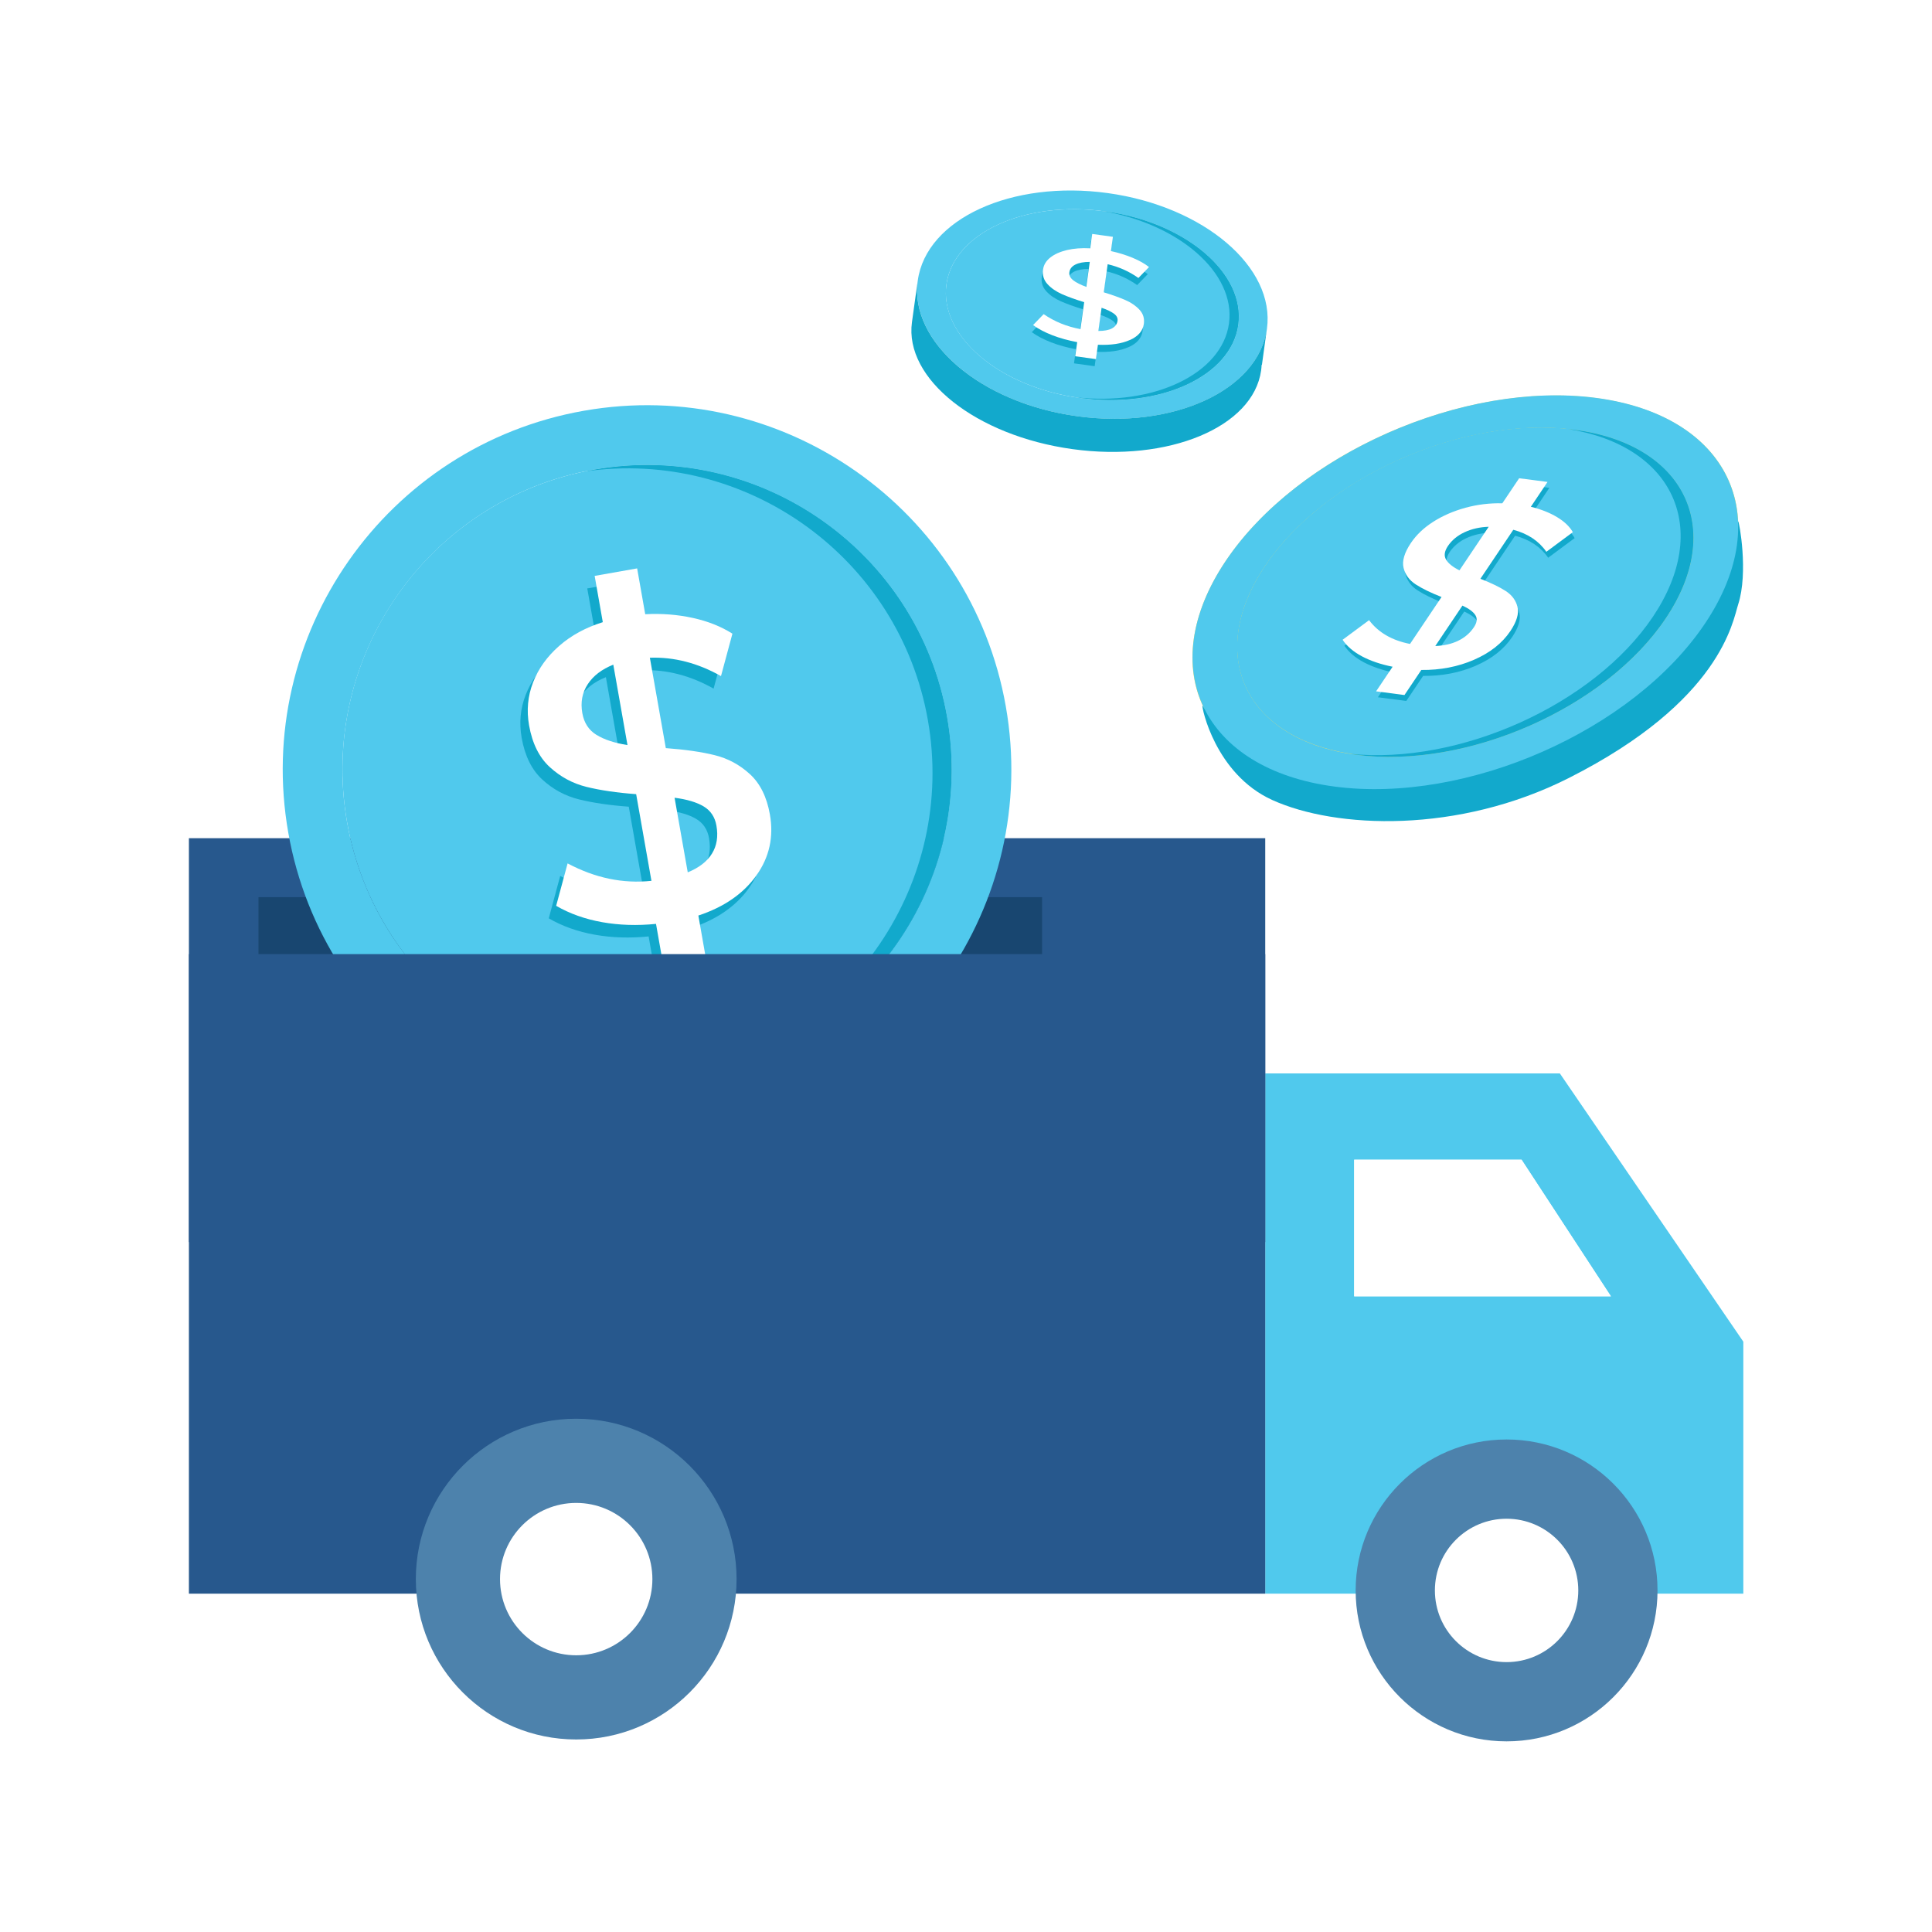
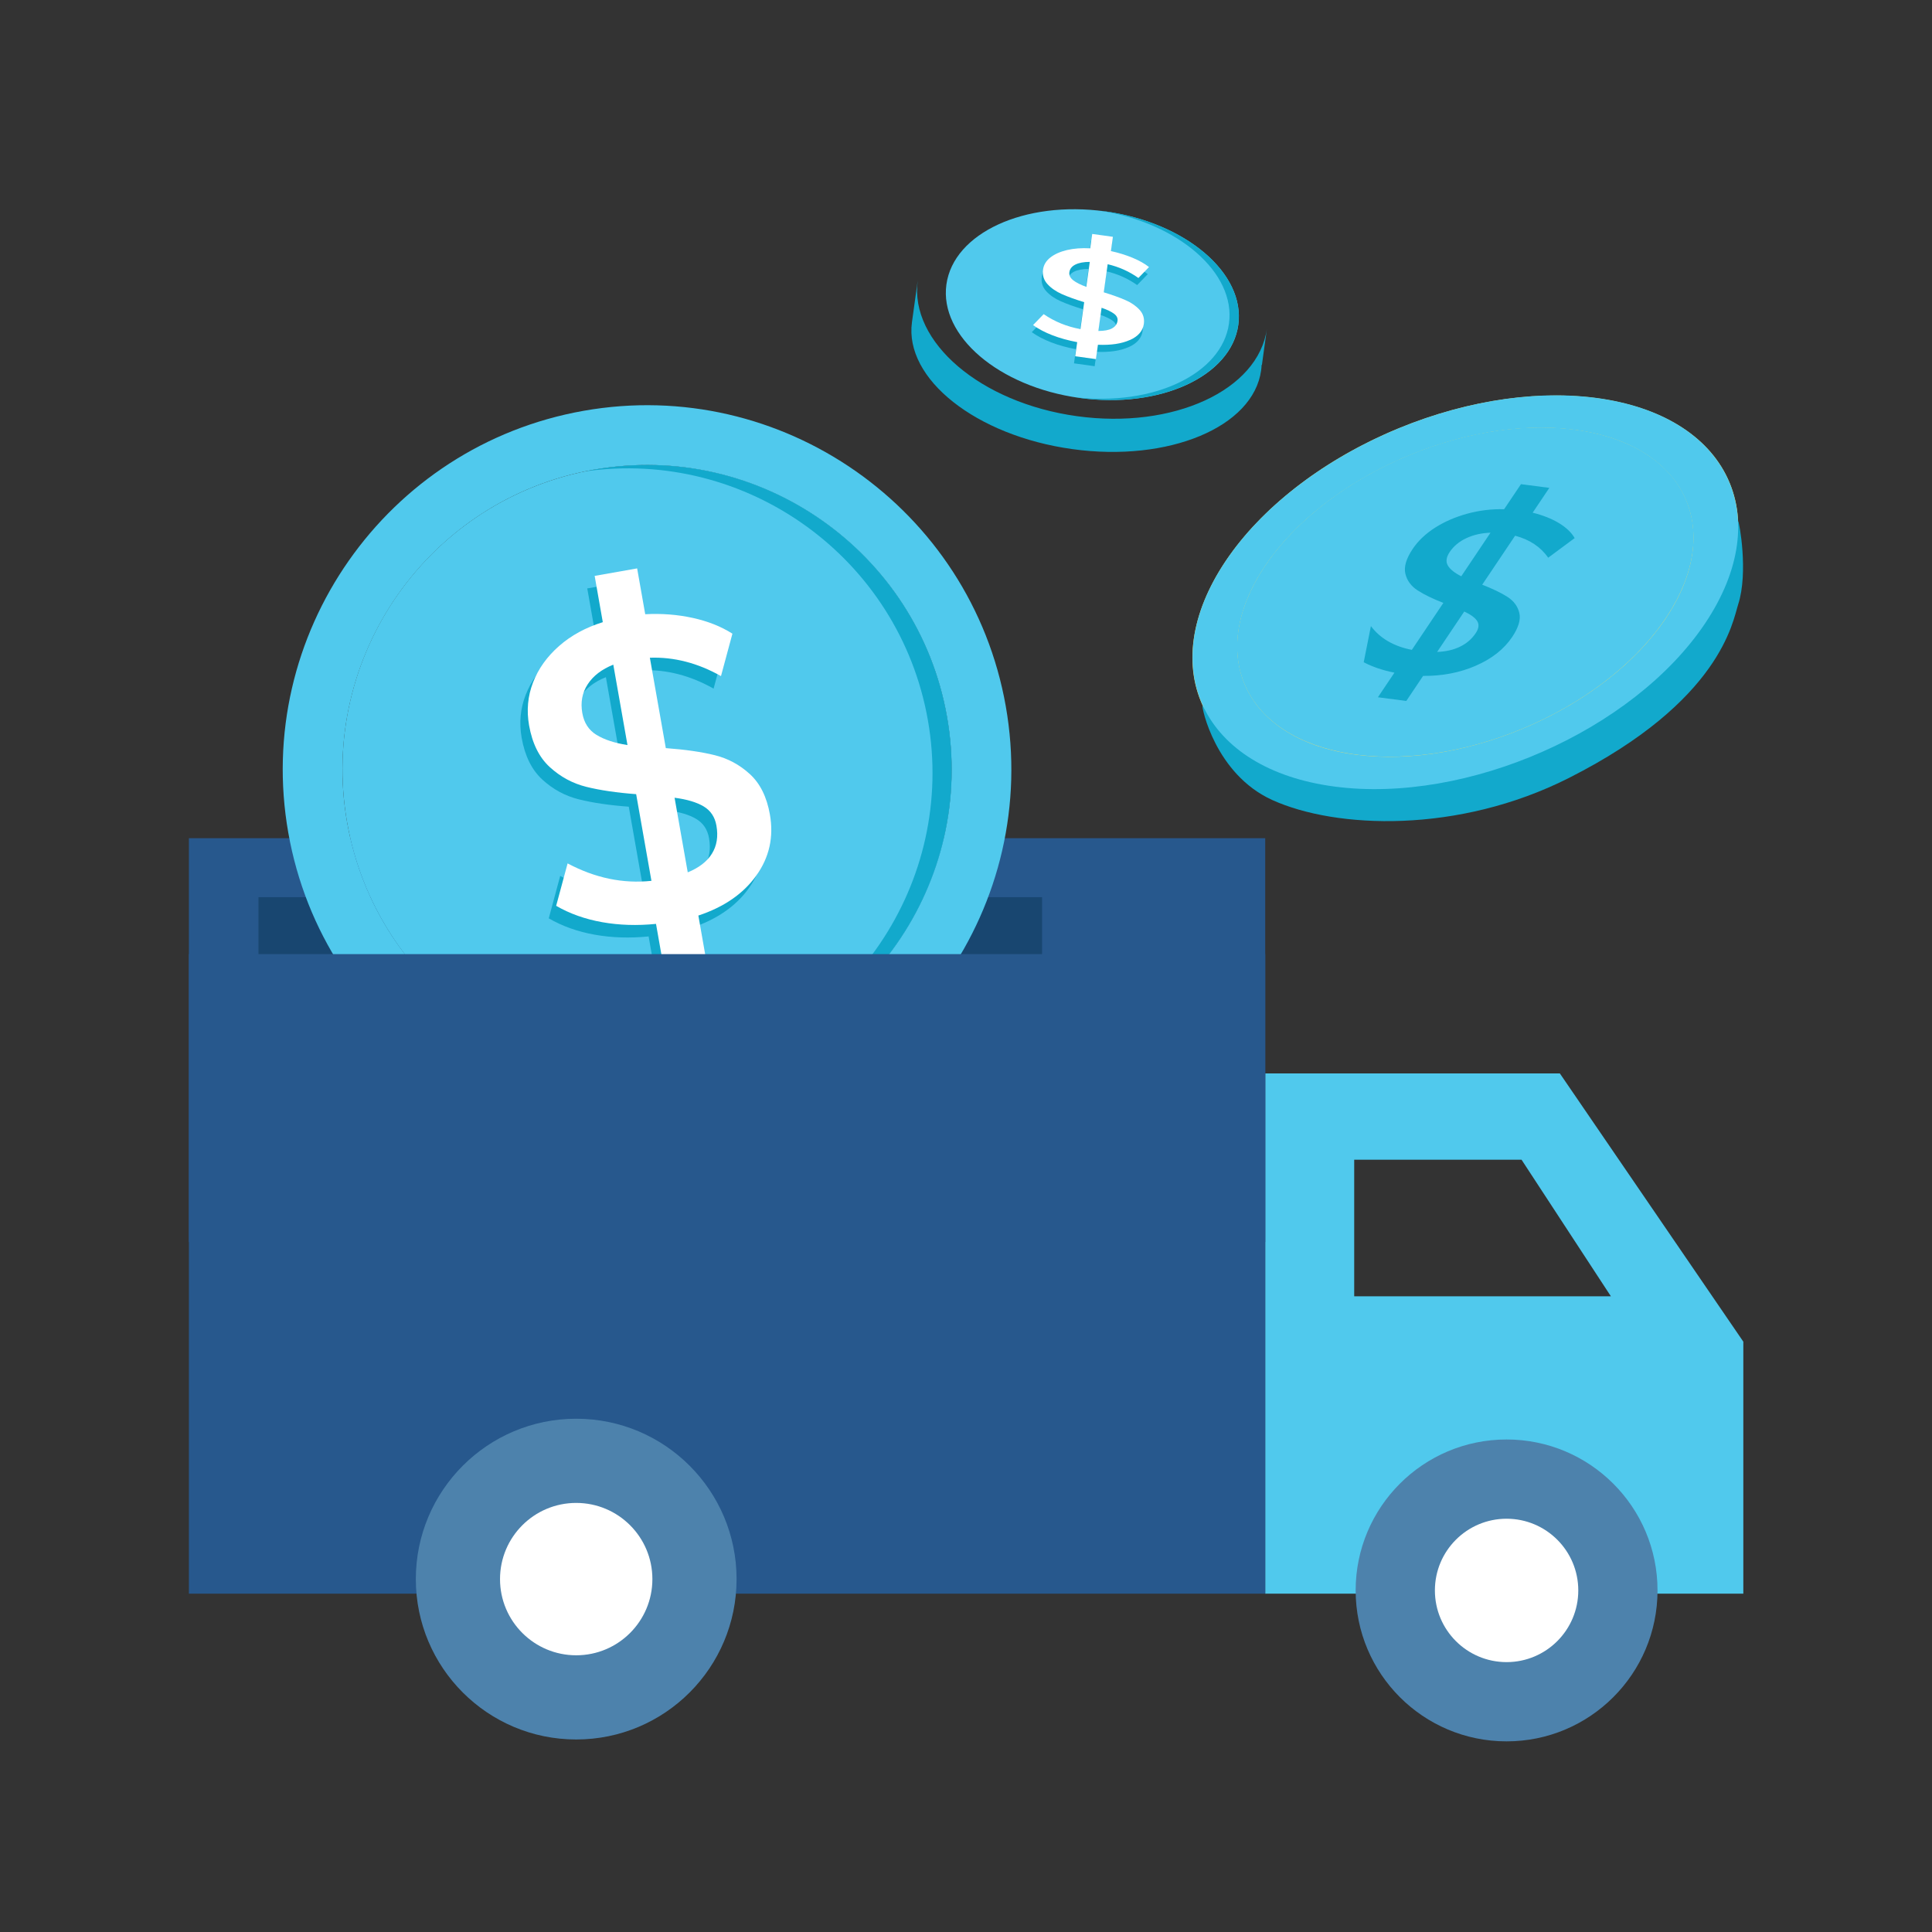
<svg xmlns="http://www.w3.org/2000/svg" width="120" height="120" viewBox="0 0 120 120" fill="none">
  <rect x="0" y="0" width="120" height="120" fill="#333333" stroke="none" />
  <g clip-path="url(#clip0_233_68)">
-     <path d="M120 0H0V120H120V0Z" fill="white" />
    <path d="M95.225 46.955C104.292 43.2 109.758 35.605 107.433 29.993C105.108 24.381 95.874 22.876 86.806 26.631C77.739 30.387 72.273 37.981 74.598 43.594C76.923 49.206 86.157 50.711 95.225 46.955Z" fill="#F7DE61" />
    <path d="M107.96 32.377C107.822 34.055 106.542 35.89 105.309 37.727C100.84 44.384 90.527 48.926 82.319 47.855C78.705 47.384 76.097 45.9 74.686 43.819C74.623 43.896 75.473 48.077 79.019 49.688C82.978 51.485 90.574 51.795 97.441 48.324C106.915 43.538 107.627 38.569 107.962 37.538C108.605 35.555 108.028 32.412 107.962 32.377H107.96Z" fill="#12A9CC" />
    <path d="M94.536 45.273C102.116 42.131 106.685 35.781 104.74 31.088C102.796 26.396 95.074 25.139 87.494 28.28C79.914 31.422 75.345 37.772 77.29 42.464C79.235 47.157 86.956 48.414 94.536 45.273Z" fill="#50C9ED" />
    <path d="M82.91 48.858C74.702 47.784 71.662 41.496 76.132 34.84C80.602 28.184 90.914 23.641 99.122 24.712C107.33 25.786 110.369 32.074 105.9 38.73C101.43 45.387 91.118 49.929 82.91 48.858ZM97.793 26.693C90.93 25.795 82.308 29.595 78.572 35.159C74.836 40.725 77.376 45.982 84.239 46.877C91.102 47.775 99.724 43.976 103.46 38.412C107.196 32.845 104.653 27.588 97.793 26.693Z" fill="#50C9ED" />
-     <path d="M91.667 41.348C90.666 41.782 89.576 41.993 88.392 41.981L87.347 43.538L85.585 43.308L86.611 41.78C85.871 41.632 85.235 41.416 84.703 41.133C84.171 40.849 83.773 40.507 83.503 40.106L85.149 38.888C85.725 39.654 86.571 40.146 87.692 40.364L89.649 37.448C88.983 37.188 88.449 36.928 88.048 36.668C87.647 36.408 87.394 36.063 87.291 35.639C87.188 35.215 87.34 34.697 87.748 34.09C88.088 33.586 88.552 33.145 89.142 32.77C89.733 32.395 90.401 32.107 91.144 31.903C91.887 31.701 92.649 31.61 93.424 31.629L94.47 30.073L96.232 30.302L95.196 31.845C95.82 31.997 96.361 32.21 96.818 32.484C97.275 32.759 97.603 33.07 97.805 33.422L96.16 34.641C95.696 33.97 95.009 33.513 94.106 33.274L92.063 36.316C92.728 36.577 93.253 36.83 93.638 37.078C94.022 37.327 94.266 37.655 94.367 38.065C94.468 38.475 94.32 38.974 93.926 39.562C93.418 40.319 92.663 40.915 91.664 41.348H91.667ZM89.93 35.128C90.071 35.365 90.35 35.587 90.762 35.794L92.578 33.087C92.025 33.105 91.526 33.218 91.083 33.424C90.638 33.63 90.293 33.916 90.047 34.28C89.827 34.608 89.789 34.889 89.93 35.126V35.128ZM90.682 40.167C91.09 39.97 91.416 39.691 91.66 39.326C91.854 39.035 91.885 38.787 91.751 38.576C91.618 38.365 91.348 38.168 90.947 37.983L89.262 40.493C89.803 40.472 90.277 40.364 90.685 40.167H90.682Z" fill="#12A9CC" />
-     <path d="M97.791 26.693C97.657 26.677 97.524 26.66 97.39 26.646C103.955 27.689 106.329 32.85 102.664 38.309C99 43.767 90.638 47.524 83.843 46.821C83.972 46.842 84.103 46.861 84.237 46.88C91.1 47.777 99.722 43.978 103.458 38.414C107.194 32.848 104.651 27.591 97.791 26.695V26.693Z" fill="#12A9CC" />
-     <path d="M89.817 34.76C89.958 34.997 90.237 35.22 90.649 35.426L92.466 32.719C91.912 32.737 91.416 32.85 90.97 33.056C90.525 33.263 90.18 33.548 89.934 33.912C89.714 34.24 89.677 34.521 89.817 34.758V34.76ZM90.57 39.799C90.977 39.602 91.303 39.324 91.547 38.958C91.741 38.667 91.772 38.419 91.638 38.208C91.505 37.997 91.235 37.8 90.834 37.615L89.149 40.125C89.691 40.104 90.164 39.996 90.572 39.799H90.57ZM91.554 40.98C90.553 41.414 89.463 41.625 88.28 41.613L87.234 43.17L85.472 42.94L86.498 41.412C85.758 41.264 85.123 41.048 84.591 40.765C84.059 40.481 83.66 40.139 83.391 39.738L85.036 38.52C85.612 39.286 86.459 39.778 87.579 39.996L89.536 37.081C88.87 36.82 88.336 36.56 87.935 36.3C87.534 36.04 87.281 35.695 87.178 35.271C87.075 34.847 87.227 34.329 87.635 33.722C87.975 33.218 88.439 32.777 89.03 32.402C89.62 32.027 90.288 31.739 91.031 31.535C91.774 31.334 92.536 31.242 93.312 31.261L94.357 29.705L96.12 29.934L95.084 31.477C95.707 31.629 96.248 31.842 96.706 32.116C97.162 32.391 97.491 32.702 97.692 33.054L96.047 34.273C95.583 33.602 94.896 33.145 93.994 32.906L91.95 35.949C92.616 36.209 93.141 36.462 93.525 36.71C93.909 36.959 94.153 37.287 94.254 37.697C94.355 38.107 94.207 38.606 93.813 39.195C93.305 39.952 92.55 40.547 91.552 40.98H91.554Z" fill="white" />
+     <path d="M91.667 41.348C90.666 41.782 89.576 41.993 88.392 41.981L87.347 43.538L85.585 43.308L86.611 41.78C85.871 41.632 85.235 41.416 84.703 41.133L85.149 38.888C85.725 39.654 86.571 40.146 87.692 40.364L89.649 37.448C88.983 37.188 88.449 36.928 88.048 36.668C87.647 36.408 87.394 36.063 87.291 35.639C87.188 35.215 87.34 34.697 87.748 34.09C88.088 33.586 88.552 33.145 89.142 32.77C89.733 32.395 90.401 32.107 91.144 31.903C91.887 31.701 92.649 31.61 93.424 31.629L94.47 30.073L96.232 30.302L95.196 31.845C95.82 31.997 96.361 32.21 96.818 32.484C97.275 32.759 97.603 33.07 97.805 33.422L96.16 34.641C95.696 33.97 95.009 33.513 94.106 33.274L92.063 36.316C92.728 36.577 93.253 36.83 93.638 37.078C94.022 37.327 94.266 37.655 94.367 38.065C94.468 38.475 94.32 38.974 93.926 39.562C93.418 40.319 92.663 40.915 91.664 41.348H91.667ZM89.93 35.128C90.071 35.365 90.35 35.587 90.762 35.794L92.578 33.087C92.025 33.105 91.526 33.218 91.083 33.424C90.638 33.63 90.293 33.916 90.047 34.28C89.827 34.608 89.789 34.889 89.93 35.126V35.128ZM90.682 40.167C91.09 39.97 91.416 39.691 91.66 39.326C91.854 39.035 91.885 38.787 91.751 38.576C91.618 38.365 91.348 38.168 90.947 37.983L89.262 40.493C89.803 40.472 90.277 40.364 90.685 40.167H90.682Z" fill="#12A9CC" />
    <path d="M48.593 68.02V68.013V68.006C48.591 64.266 45.546 61.221 41.803 61.221C38.06 61.221 35.011 64.268 35.011 68.013C35.011 71.759 38.058 74.805 41.803 74.805C45.549 74.805 48.591 71.763 48.593 68.02Z" fill="#27588D" />
    <path d="M108.281 98.986V83.334L96.886 66.673H78.584V98.984H108.279L108.281 98.986ZM84.11 72.031H94.505L100.055 80.515H84.112V72.031H84.11Z" fill="#50C9ED" />
    <path d="M78.586 52.062H11.733V98.986H78.586V52.062Z" fill="#27588D" />
-     <path d="M84.11 72.031H94.505L100.055 80.515H84.11V72.031Z" fill="white" />
    <path d="M76.915 20.177C77.357 16.978 73.657 13.823 68.65 13.131C63.642 12.439 59.225 14.471 58.783 17.67C58.34 20.869 62.041 24.024 67.048 24.716C72.055 25.408 76.473 23.376 76.915 20.177Z" fill="#50C9ED" />
-     <path d="M66.891 25.852C60.912 25.024 56.478 21.244 57.005 17.423C57.532 13.603 62.827 11.166 68.806 11.993C74.785 12.82 79.219 16.601 78.692 20.421C78.164 24.241 72.87 26.679 66.891 25.852ZM68.649 13.13C63.65 12.438 59.224 14.475 58.784 17.669C58.343 20.864 62.049 24.026 67.048 24.715C72.047 25.406 76.472 23.369 76.913 20.175C77.353 16.98 73.648 13.819 68.649 13.13Z" fill="#50C9ED" />
    <path d="M70.102 21.558C69.586 21.79 68.925 21.888 68.116 21.853L67.992 22.746L66.708 22.568L66.83 21.691C66.272 21.586 65.758 21.445 65.29 21.265C64.823 21.084 64.423 20.873 64.087 20.632L64.746 19.952C65.426 20.419 66.187 20.728 67.031 20.883L67.263 19.209C66.712 19.041 66.253 18.874 65.883 18.71C65.512 18.546 65.21 18.337 64.98 18.084C64.751 17.831 64.659 17.531 64.709 17.182C64.748 16.891 64.898 16.643 65.159 16.437C65.419 16.23 65.763 16.076 66.192 15.973C66.621 15.872 67.104 15.834 67.638 15.865L67.762 14.972L69.047 15.15L68.925 16.036C69.405 16.141 69.853 16.28 70.266 16.451C70.678 16.622 71.02 16.814 71.29 17.027L70.631 17.707C70.062 17.302 69.427 17.016 68.721 16.852L68.48 18.598C69.03 18.766 69.483 18.928 69.837 19.085C70.191 19.24 70.481 19.441 70.704 19.685C70.927 19.929 71.016 20.22 70.969 20.559C70.908 20.993 70.622 21.328 70.106 21.56L70.102 21.558ZM66.579 17.848C66.764 17.991 67.036 18.129 67.394 18.26L67.61 16.706C67.242 16.706 66.947 16.76 66.722 16.87C66.497 16.98 66.37 17.142 66.342 17.351C66.316 17.538 66.396 17.705 66.581 17.848H66.579ZM68.988 20.838C69.19 20.733 69.307 20.576 69.335 20.365C69.359 20.198 69.284 20.051 69.115 19.924C68.944 19.798 68.688 19.673 68.344 19.556L68.144 20.998C68.503 20.998 68.784 20.946 68.988 20.841V20.838Z" fill="#12A9CC" />
    <path d="M68.649 13.127C68.553 13.113 68.454 13.102 68.358 13.09C73.21 13.861 76.767 16.959 76.334 20.093C75.9 23.227 71.637 25.244 66.757 24.67C66.853 24.684 66.95 24.701 67.046 24.712C72.045 25.404 76.47 23.367 76.91 20.173C77.351 16.978 73.646 13.816 68.646 13.127H68.649Z" fill="#12A9CC" />
    <path d="M66.656 17.407C66.842 17.55 67.114 17.688 67.472 17.82L67.688 16.266C67.32 16.266 67.024 16.32 66.799 16.43C66.574 16.54 66.448 16.702 66.42 16.91C66.394 17.098 66.474 17.264 66.659 17.407H66.656ZM69.066 20.398C69.267 20.292 69.385 20.135 69.413 19.924C69.436 19.758 69.361 19.61 69.192 19.484C69.021 19.357 68.766 19.233 68.421 19.116L68.222 20.557C68.581 20.557 68.862 20.506 69.066 20.4V20.398ZM70.179 21.117C69.663 21.349 69.002 21.448 68.194 21.413L68.07 22.305L66.785 22.127L66.907 21.251C66.349 21.145 65.836 21.005 65.367 20.824C64.901 20.644 64.5 20.433 64.165 20.191L64.824 19.512C65.503 19.978 66.265 20.288 67.109 20.442L67.341 18.769C66.79 18.6 66.331 18.434 65.96 18.27C65.59 18.105 65.288 17.897 65.058 17.644C64.828 17.391 64.737 17.091 64.786 16.741C64.826 16.451 64.976 16.202 65.236 15.996C65.496 15.79 65.841 15.635 66.27 15.532C66.699 15.431 67.181 15.394 67.716 15.424L67.84 14.531L69.124 14.709L69.002 15.595C69.483 15.701 69.931 15.839 70.343 16.01C70.756 16.181 71.098 16.373 71.367 16.587L70.709 17.266C70.139 16.861 69.504 16.575 68.799 16.411L68.557 18.157C69.108 18.326 69.56 18.488 69.914 18.645C70.268 18.799 70.559 19.001 70.781 19.244C71.004 19.488 71.093 19.779 71.046 20.119C70.985 20.552 70.699 20.887 70.184 21.119L70.179 21.117Z" fill="white" />
    <path d="M78.363 22.664H78.38L78.689 20.419C78.162 24.239 72.867 26.677 66.888 25.849C60.909 25.022 56.475 21.241 57.002 17.421C57.002 17.421 56.66 19.896 56.644 20.009C56.156 23.531 60.626 27.068 66.605 27.895C72.584 28.723 77.843 26.529 78.331 23.006C78.347 22.891 78.356 22.777 78.361 22.662L78.363 22.664Z" fill="#12A9CC" />
    <path d="M64.725 55.727H16.055V62.995H64.725V55.727Z" fill="#184670" />
    <path d="M42.962 66.51C53.297 64.978 60.433 55.359 58.901 45.025C57.37 34.69 47.751 27.554 37.416 29.086C27.082 30.617 19.946 40.237 21.477 50.571C23.009 60.905 32.628 68.041 42.962 66.51Z" fill="#50C9ED" />
    <path d="M44.119 70.078C31.833 72.246 20.075 64.013 17.907 51.727C15.739 39.441 23.972 27.682 36.258 25.514C48.544 23.346 60.303 31.58 62.471 43.866C64.638 56.152 56.405 67.91 44.119 70.078ZM36.903 29.168C26.63 30.98 19.746 40.812 21.56 51.082C23.372 61.355 33.204 68.238 43.474 66.427C53.747 64.615 60.631 54.783 58.817 44.513C57.005 34.24 47.173 27.359 36.903 29.17V29.168Z" fill="#50C9ED" />
    <path d="M46.521 55.156C45.715 56.285 44.515 57.115 42.916 57.645L43.423 60.518L40.783 60.984L40.287 58.163C39.115 58.28 38.002 58.245 36.947 58.057C35.89 57.87 34.936 57.532 34.085 57.04L34.795 54.406C36.504 55.315 38.238 55.676 40.003 55.488L39.054 50.105C37.847 50.016 36.813 49.863 35.958 49.65C35.102 49.437 34.345 49.027 33.687 48.422C33.028 47.817 32.602 46.955 32.402 45.832C32.238 44.899 32.32 44.009 32.651 43.16C32.981 42.309 33.52 41.557 34.268 40.901C35.016 40.245 35.92 39.752 36.982 39.422L36.476 36.548L39.115 36.082L39.616 38.93C40.638 38.873 41.62 38.951 42.565 39.157C43.509 39.363 44.332 39.691 45.033 40.137L44.323 42.771C42.881 41.958 41.407 41.578 39.905 41.63L40.896 47.245C42.103 47.334 43.115 47.48 43.936 47.684C44.754 47.885 45.483 48.279 46.118 48.86C46.753 49.441 47.168 50.276 47.36 51.363C47.606 52.76 47.327 54.023 46.521 55.153V55.156ZM36.588 46.42C37.069 46.718 37.709 46.929 38.515 47.056L37.633 42.061C36.919 42.347 36.389 42.752 36.047 43.275C35.702 43.798 35.59 44.395 35.709 45.07C35.815 45.675 36.108 46.125 36.588 46.423V46.42ZM43.76 53.801C44.065 53.311 44.158 52.73 44.039 52.057C43.945 51.523 43.678 51.124 43.242 50.864C42.804 50.604 42.204 50.426 41.44 50.327L42.258 54.961C42.954 54.677 43.455 54.291 43.76 53.801Z" fill="#12A9CC" />
    <path d="M36.905 29.168C36.706 29.203 36.509 29.243 36.312 29.283C46.364 27.834 55.854 34.648 57.631 44.721C59.407 54.794 52.824 64.441 42.882 66.52C43.081 66.492 43.28 66.462 43.479 66.427C53.752 64.615 60.636 54.783 58.821 44.513C57.01 34.24 47.178 27.359 36.907 29.17L36.905 29.168Z" fill="#12A9CC" />
    <path d="M37.048 45.642C37.528 45.94 38.168 46.151 38.974 46.277L38.093 41.283C37.378 41.569 36.848 41.974 36.506 42.497C36.162 43.02 36.049 43.617 36.169 44.292C36.274 44.897 36.567 45.347 37.048 45.645V45.642ZM44.219 53.023C44.524 52.533 44.618 51.952 44.498 51.279C44.405 50.745 44.138 50.346 43.702 50.086C43.263 49.826 42.663 49.648 41.899 49.549L42.717 54.183C43.413 53.899 43.915 53.513 44.219 53.023ZM46.98 54.377C46.174 55.507 44.974 56.337 43.376 56.866L43.882 59.74L41.243 60.206L40.746 57.384C39.574 57.502 38.461 57.466 37.406 57.279C36.349 57.091 35.395 56.754 34.544 56.262L35.255 53.627C36.963 54.537 38.698 54.898 40.462 54.71L39.513 49.327C38.306 49.237 37.273 49.085 36.417 48.872C35.562 48.659 34.805 48.248 34.146 47.644C33.487 47.039 33.061 46.176 32.862 45.054C32.698 44.121 32.78 43.23 33.11 42.382C33.441 41.531 33.98 40.779 34.727 40.123C35.475 39.466 36.38 38.974 37.441 38.644L36.935 35.77L39.574 35.304L40.076 38.151C41.098 38.095 42.08 38.173 43.024 38.379C43.969 38.585 44.791 38.913 45.492 39.359L44.782 41.993C43.341 41.18 41.866 40.8 40.364 40.852L41.355 46.467C42.562 46.556 43.575 46.702 44.395 46.906C45.213 47.107 45.942 47.501 46.577 48.082C47.212 48.663 47.627 49.498 47.819 50.585C48.066 51.982 47.787 53.245 46.98 54.375V54.377Z" fill="white" />
    <path d="M78.586 59.262H11.733V77.147H78.586V59.262Z" fill="#27588D" />
    <path d="M93.577 108.159C98.754 108.159 102.952 103.962 102.952 98.784C102.952 93.607 98.754 89.409 93.577 89.409C88.399 89.409 84.202 93.607 84.202 98.784C84.202 103.962 88.399 108.159 93.577 108.159Z" fill="#4D82AC" />
    <path d="M93.577 103.237C96.036 103.237 98.03 101.244 98.03 98.784C98.03 96.325 96.036 94.331 93.577 94.331C91.117 94.331 89.124 96.325 89.124 98.784C89.124 101.244 91.117 103.237 93.577 103.237Z" fill="white" />
    <path d="M35.789 108.042C41.29 108.042 45.75 103.583 45.75 98.081C45.75 92.58 41.29 88.12 35.789 88.12C30.288 88.12 25.828 92.58 25.828 98.081C25.828 103.583 30.288 108.042 35.789 108.042Z" fill="#4D82AC" />
    <path d="M35.789 102.813C38.403 102.813 40.521 100.695 40.521 98.081C40.521 95.468 38.403 93.349 35.789 93.349C33.176 93.349 31.057 95.468 31.057 98.081C31.057 100.695 33.176 102.813 35.789 102.813Z" fill="white" />
  </g>
  <defs>
    <clipPath id="clip0_233_68">
      <rect width="120" height="120" fill="white" />
    </clipPath>
  </defs>
</svg>